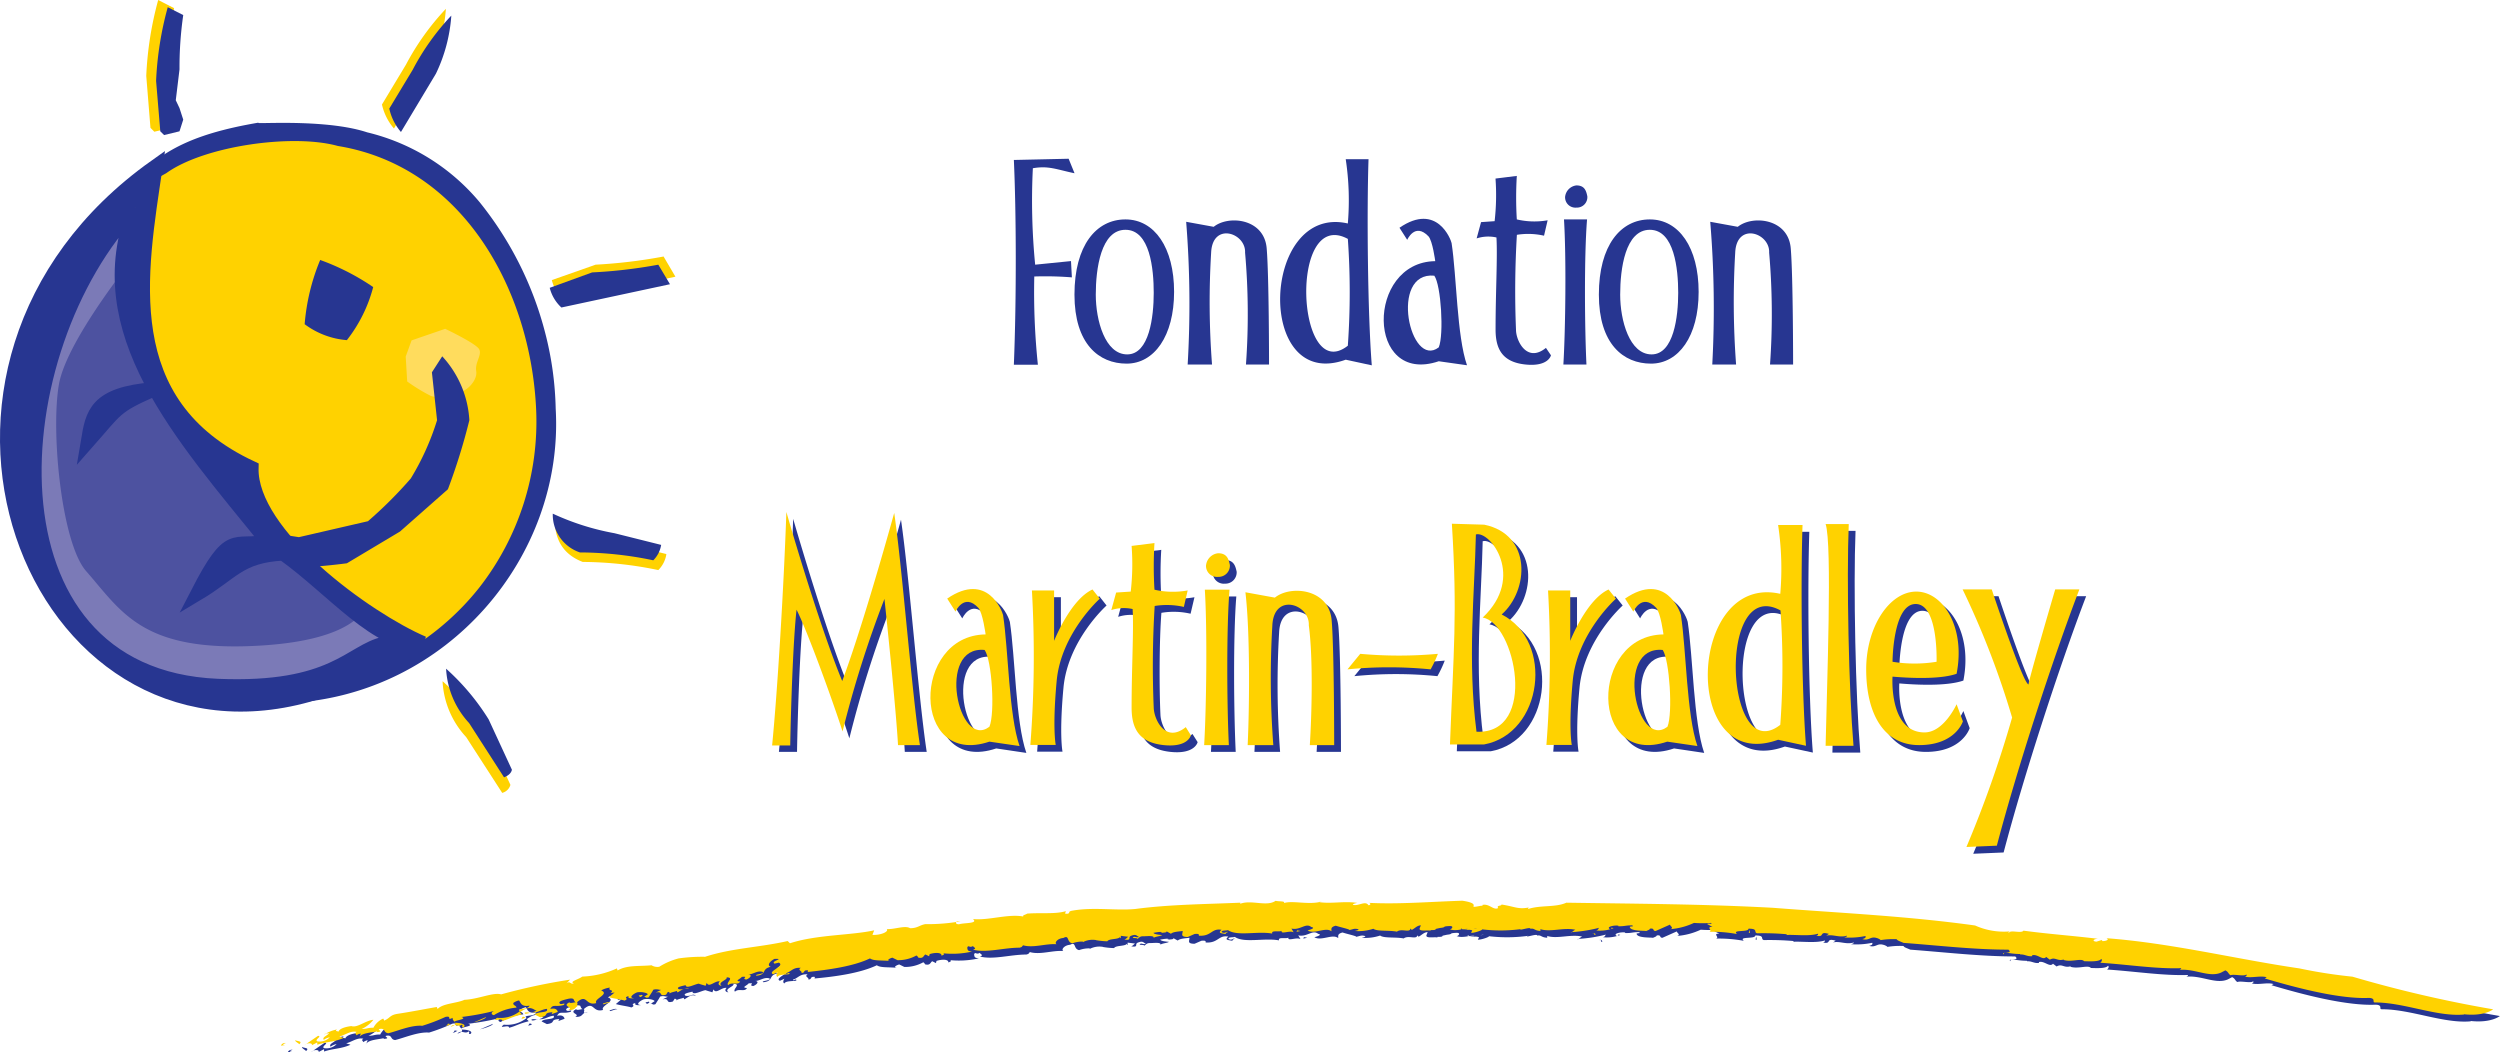
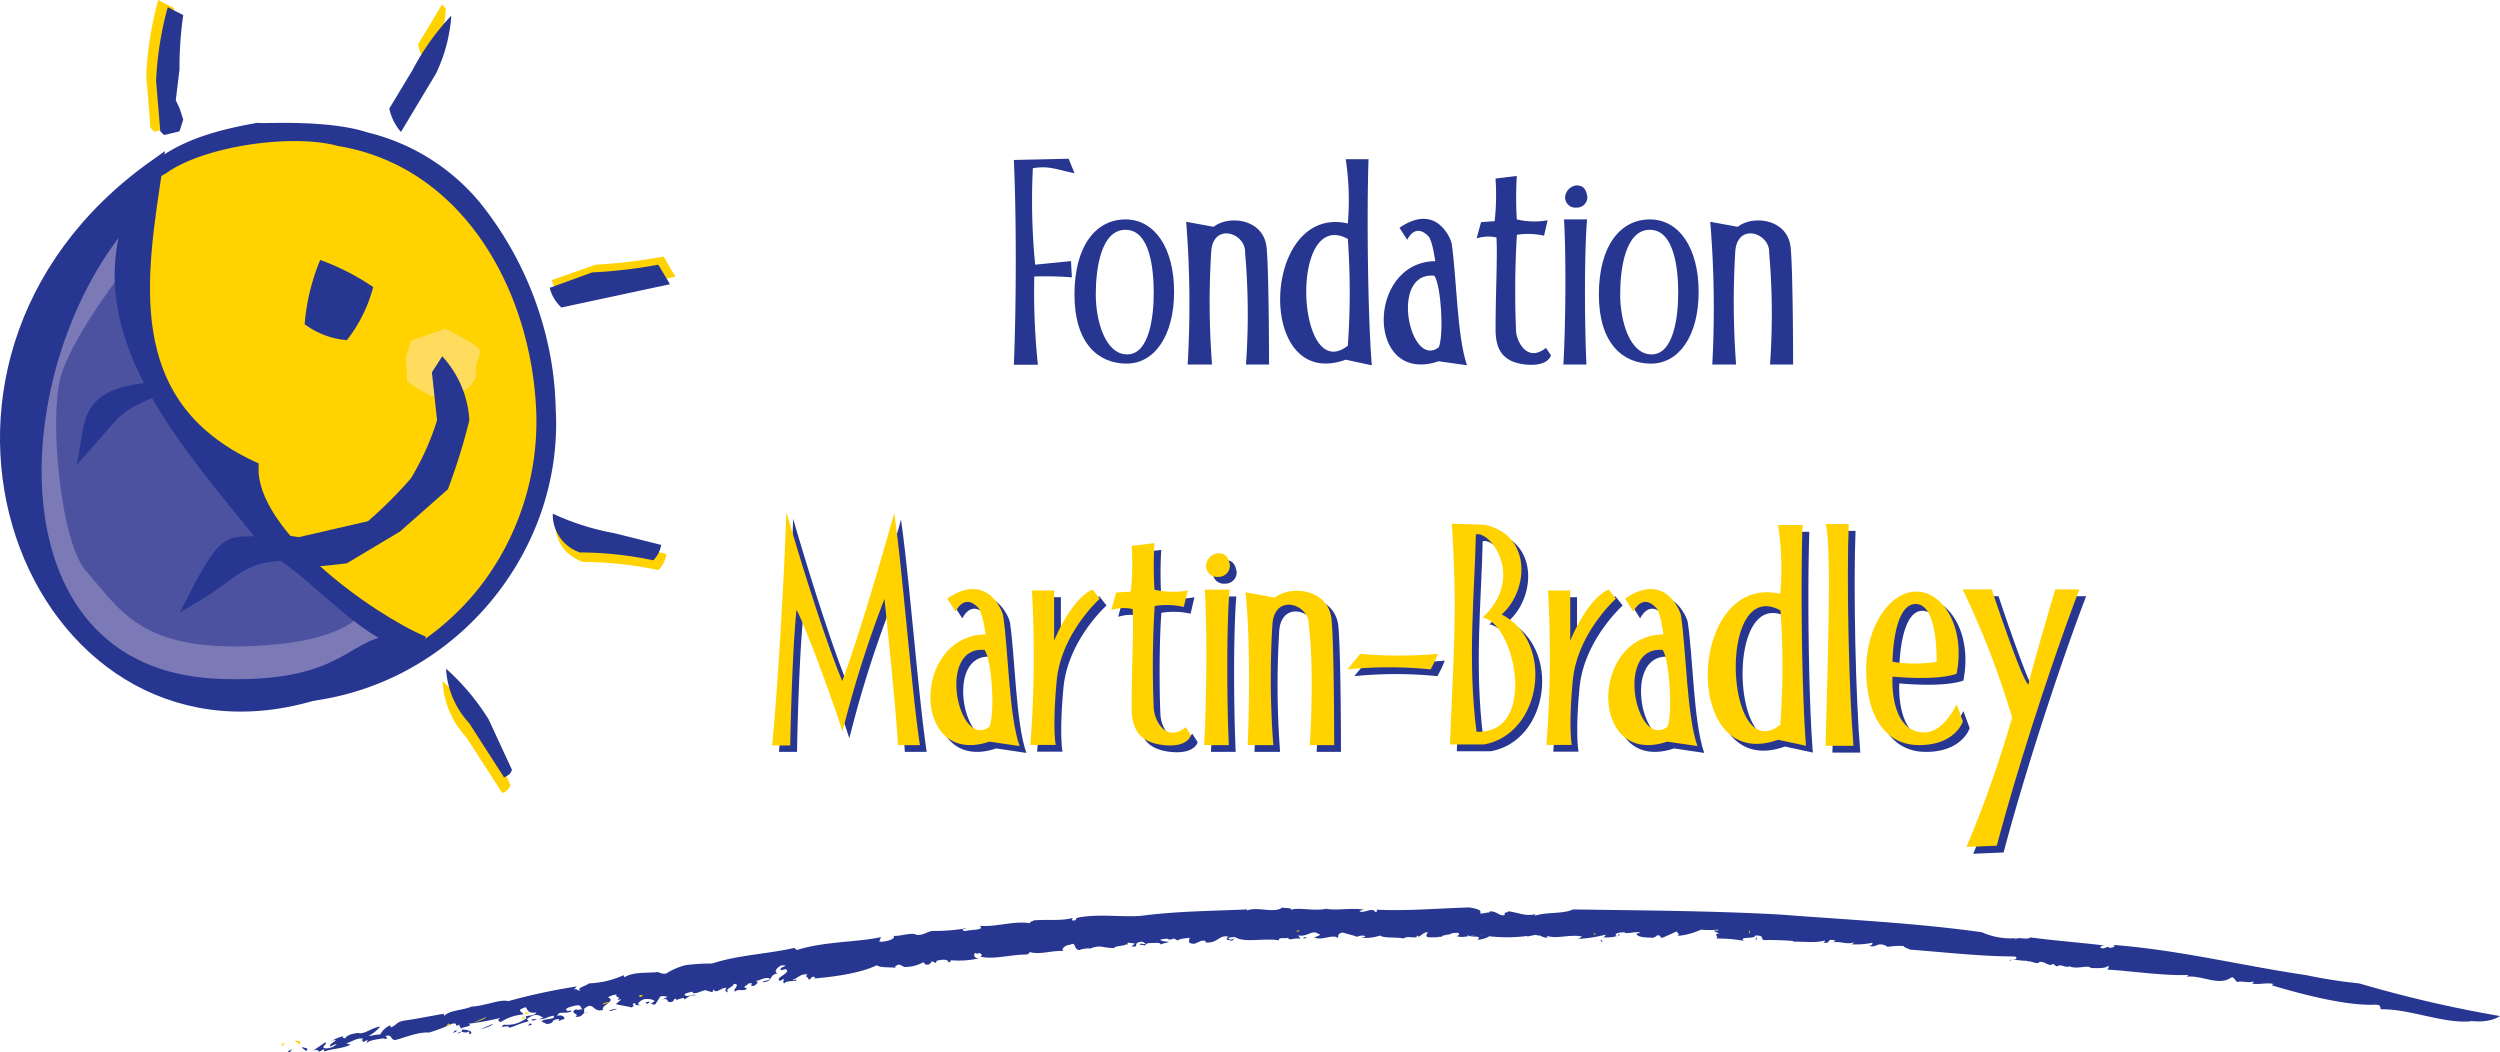
<svg xmlns="http://www.w3.org/2000/svg" viewBox="0 0 368.37 155.08" width="368.37" height="155.08">
  <defs>
    <style>.cls-1,.cls-4{fill:#ffd200;}.cls-1,.cls-7{fill-rule:evenodd;}.cls-2,.cls-7,.cls-8{fill:#273691;}.cls-3{fill:#ffdc5d;}.cls-5{fill:#7b7ab7;}.cls-6{fill:#4d52a0;}.cls-7,.cls-8{stroke:#273691;stroke-width:2.1px;}</style>
  </defs>
  <g id="Calque_2" data-name="Calque 2">
    <g id="Layer_1" data-name="Layer 1">
      <path class="cls-1" d="M18.8,26.9C35.88,13.52,62.27,16.45,74,37.67c10.27,18.64,7.83,42.38-9.25,55.75S23.16,104.06,10,87.31s-8.3-47,8.77-60.41" />
      <path class="cls-2" d="M2.7,61.61A42.84,42.84,0,0,0,5.17,78a5.08,5.08,0,0,0,.36,1.22l.55,1.14,1.09,2.07.36.75v0c.17.41.07.32-.1.1s-.33-.49-.47-.68c.09.12.31.46.47.68s.41.67.72,1c.38.6.79,1.22,1.25,1.85-.46-.74-.88-1.35-1.25-1.85a7.38,7.38,0,0,1-.63-1.17l-.15-.36a35.47,35.47,0,0,0,3,4.46l.71.85a11.31,11.31,0,0,0,2.32,2.45l.7.64-.15-.1.27.22a24.6,24.6,0,0,0,3.11,2.56,18.15,18.15,0,0,0,2.09,1.69l.85.34a10.08,10.08,0,0,0,1.21.92c-.67-.3-1.29-.56-1.86-.83-.89-.32-1.53-1.36-2.55-1.79,1,.43,1.66,1.47,2.55,1.79.57.27,1.19.53,1.86.83a20.94,20.94,0,0,0,3.88,1.74,27.42,27.42,0,0,0-3.88-1.74A10.08,10.08,0,0,1,20.23,96l-.85-.34a18.15,18.15,0,0,1-2.09-1.69,34.94,34.94,0,0,0,6.89,4A39,39,0,0,0,70.59,86.62,39.73,39.73,0,0,0,79,60.34C78.2,42.69,68.2,24.53,49.79,21.51c-6.69-1.86-19.73,0-25.28,4-7.73,4.38-4.72.92-4.36.49,4.18-3.92,8.46-6.6,20.33-8.3C32.37,18.88,46.53,17,54.1,19.5A31,31,0,0,1,70.68,29.8,50.92,50.92,0,0,1,80.32,49a48.36,48.36,0,0,1,1.56,11.21c1.27,21.81-16,42.18-39.21,43.38a37.71,37.71,0,0,1-16-2.76,41.89,41.89,0,0,1-9.47-4.79,34.32,34.32,0,0,1-8.79-9A36.76,36.76,0,0,0,17,95.83c2.61,1.91-1.65-1.58-3.07-3.13-.6-.68-2-1.35-2.47-2.1a27.91,27.91,0,0,1-3.48-4.79c-.45-.78-.66-.53-.88-.93a46.68,46.68,0,0,1-2.63-6.44,23.15,23.15,0,0,1-1.28-3.65,20.74,20.74,0,0,1-.59-2.29l-.17-1.56a1.38,1.38,0,0,0,.44.64c-.13-.73-.37-1.77-.5-2.52.13.75.37,1.79.5,2.52a1.38,1.38,0,0,1-.44-.64,49.63,49.63,0,0,1,.07-12l0,0a27.91,27.91,0,0,0,.08,7c-.14-1-.22-.9-.16.3l.21.9c-.11-2.08,0-4.13-.15-6.1,0,0,.06-.9.16-1.33,0-.65-.07-.63-.14-.78l.17-1.36c0,1,0,4,.06,4" />
      <path class="cls-1" d="M21,30.16c15.42-12.07,39.23-9.43,49.79,9.73,9.28,16.82,7.07,38.24-8.34,50.31s-37.51,9.6-49.36-5.52S5.58,42.24,21,30.16" />
      <path class="cls-3" d="M60.6,50.17l5-1.72s4.53,2.15,5,3-.65,1.94-.43,3.24-1.29,2.8-2.16,3-3.45,1.08-4.52.65A25.56,25.56,0,0,1,60,56.21l-.22-3.67.86-2.37" />
      <path class="cls-2" d="M65.16,52.5a15.16,15.16,0,0,1,4,9.42A90.81,90.81,0,0,1,66,72.09l-7.06,6.23L51.11,83a91.29,91.29,0,0,1-12.53.76A59.11,59.11,0,0,1,30,79.91a29.4,29.4,0,0,1-7.07-6.3,64.12,64.12,0,0,1-3.87-9.34l.76-4.71a12.7,12.7,0,0,1,4.71,3.11l1.52,9.42,7.82,5.47,10.17,1.59L54.22,76.8a62.38,62.38,0,0,0,6.31-6.3,38.09,38.09,0,0,0,3.87-8.58l-.76-7.06,1.52-2.36" />
      <path class="cls-2" d="M47.16,38.3a34.69,34.69,0,0,1,7.83,4,21.48,21.48,0,0,1-3.88,7.82,12,12,0,0,1-6.22-2.35,31.16,31.16,0,0,1,2.27-9.42" />
      <path class="cls-4" d="M23.31,0l2.34,1.2a54.3,54.3,0,0,0-.57,8.22l-.57,4.68.57,1.2.57,1.77-.57,1.77-2.34.57-.57-.57-.62-7.65A50.64,50.64,0,0,1,23.31,0" />
-       <path class="cls-4" d="M65.7,1.3a23.93,23.93,0,0,1-2.34,8.79l-5.31,8.85a8.23,8.23,0,0,1-1.77-3.54l3.54-5.88A37.34,37.34,0,0,1,65.7,1.3" />
+       <path class="cls-4" d="M65.7,1.3a23.93,23.93,0,0,1-2.34,8.79a8.23,8.23,0,0,1-1.77-3.54l3.54-5.88A37.34,37.34,0,0,1,65.7,1.3" />
      <path class="cls-4" d="M65.23,100.39A35.25,35.25,0,0,1,71.68,108l3.53,7.65A1.7,1.7,0,0,1,74,116.83l-5.31-8.22a13.07,13.07,0,0,1-3.48-8.22" />
      <path class="cls-4" d="M97.76,37.77l1.76,3L83.09,44.27a6.13,6.13,0,0,1-1.78-3L87.76,39a76,76,0,0,0,10-1.2" />
      <path class="cls-4" d="M81.75,76.87a38.48,38.48,0,0,0,9.36,3l7.08,1.77A4.18,4.18,0,0,1,97,84a55.29,55.29,0,0,0-11.14-1.2c-2.59-1-4-2.91-4.11-5.88" />
      <path class="cls-2" d="M24.72,1.06,27,2.22a54,54,0,0,0-.55,8l-.55,4.55.55,1.16L27,17.63l-.55,1.72-2.27.55-.56-.55L23,11.92A48.67,48.67,0,0,1,24.72,1.06" />
      <path class="cls-2" d="M66.5,2.32a23.4,23.4,0,0,1-2.27,8.54l-5.15,8.59A7.83,7.83,0,0,1,57.36,16L60.8,10.3a35.87,35.87,0,0,1,5.7-8" />
      <path class="cls-2" d="M65.72,98.52A34.24,34.24,0,0,1,72,106l3.43,7.42c-.1.49-.5.85-1.16,1.12l-5.15-8a12.76,12.76,0,0,1-3.39-8" />
      <path class="cls-2" d="M97,39l1.72,2.88-16,3.43A5.89,5.89,0,0,1,81,42.41l6.25-2.27A72.3,72.3,0,0,0,97,39" />
      <path class="cls-2" d="M81.46,75.69a37.42,37.42,0,0,0,9.09,2.88l6.87,1.72a4.11,4.11,0,0,1-1.16,2.27A53.09,53.09,0,0,0,85.45,81.4a5.87,5.87,0,0,1-4-5.71" />
      <path class="cls-5" d="M18.61,29.27S4.82,45.86,3.31,54.48s.47,28.88,5,34.05c6.56,7.49,10.21,15,32.06,13.57,17-1.07,18.54-6.68,19.18-7.11S45.33,85.08,41.88,81,24,60.3,23.13,57.93,18.82,43.06,19,38.11a46.85,46.85,0,0,0-.43-8.84" />
      <path class="cls-6" d="M21,36.3S9.89,49.69,8.68,56.65s.38,23.32,4,27.49C18,90.2,21,96.23,38.61,95.11c13.74-.87,15-5.39,15.48-5.74s-11.48-8-14.27-11.31S25.38,61.35,24.69,59.44s-3.49-12-3.31-16A38.38,38.38,0,0,0,21,36.3" />
      <path class="cls-7" d="M22.69,57.36c-5.86,2.56-5.47,2.87-9.73,7.69.68-4.06,1.09-7,9.73-7.69" />
      <path class="cls-8" d="M19.92,30.55C0,51.31-3.43,99.56,32.06,101.07c17.17.72,19.57-5.12,24.57-6.22,11.73-2.57-4.34,5.62-11.21,7.54C4.8,113.73-18.67,54.05,22.92,24.53c-2.3,15.67-6.08,35,14.13,44.42-.25,9.86,17,22.29,25.28,25.83-6.73.31-13.15-7.89-20.61-13.23-6.51.37-7.35,2.78-12.63,5.93,4.91-9.54,5.19-6.67,10.37-7.67C26.81,64.18,12.67,48.74,19.92,30.55" />
      <path class="cls-2" d="M149.39,23.57l8.07-.18.87,2.14c-2.7-.57-3.83-1.14-6.14-.74A96.67,96.67,0,0,0,152.53,39l5.28-.53.13,2.4a49,49,0,0,0-5.54-.13,103.22,103.22,0,0,0,.53,13h-3.54C149.79,43.85,149.74,31.16,149.39,23.57Z" />
      <path class="cls-2" d="M166,53.58c-4.06,0-7.68-2.88-7.68-10.17s3.23-11.08,7.51-11.08S173,36.48,173,43,170.07,53.58,166,53.58Zm-.17-19.72c-3.62,0-4.37,5.76-4.37,9.55s1.36,8.81,4.63,8.81S170,46.64,170,43.15,169.46,33.86,165.84,33.86Z" />
      <path class="cls-2" d="M174.78,32.68l4.06.74c2.14-1.74,7.41-1.26,7.8,3.14.35,4.06.35,17.15.35,17.15h-3.4a103.6,103.6,0,0,0-.13-16.49c.13-2.92-4.8-4.54-5,0a120.9,120.9,0,0,0,.13,16.49H175A152.69,152.69,0,0,0,174.78,32.68Z" />
      <path class="cls-2" d="M198.29,53c-13.39,4.84-12.47-23,.31-20.07a40.37,40.37,0,0,0-.31-9.47h3.36c-.26,7.59-.13,22.69.48,30.37Zm.31-17.8c-8.73-4.71-7.59,21.68,0,15.74A111.73,111.73,0,0,0,198.6,35.17Z" />
      <path class="cls-2" d="M212,53.23c-10.73,3.62-10.73-14.62-.52-14.75,0,0-.39-3-1-3.66-2-2.09-3.13.52-3.13.52l-1.14-1.78c5.54-3.8,7.59,1.78,7.68,2.26.74,4.8.78,13.74,2.27,18Zm-.65-12.61c-6.68-.65-3.62,13.83.65,10.56C212.78,49.3,212.34,42,211.34,40.62Z" />
      <path class="cls-2" d="M228.53,52.35s-.35,1.71-3.75,1.36-4.41-2.27-4.41-5.15c0-5.58.3-10.56.13-13.57a5.53,5.53,0,0,0-2.92.14l.65-2.4,2-.14a34.16,34.16,0,0,0,.13-6.28l3.14-.39a52.68,52.68,0,0,0,0,6.41,11.29,11.29,0,0,0,4.54.13l-.53,2.27a10.52,10.52,0,0,0-4-.13,139.33,139.33,0,0,0-.13,14c0,1.61,1.61,4.93,4.41,2.66Z" />
      <path class="cls-2" d="M230.45,32.33h3.4c-.44,5.37-.35,16.06-.09,21.38h-3.4C230.67,48.6,230.8,37.92,230.45,32.33Zm.17-3.36a1.89,1.89,0,0,1,1.66-1.65c1.17,0,1.44.74,1.61,1.61a1.54,1.54,0,0,1-1.61,1.66,1.52,1.52,0,0,1-1.66-1.66Z" />
      <path class="cls-2" d="M243.27,53.58c-4.06,0-7.68-2.88-7.68-10.17s3.23-11.08,7.51-11.08,7.19,4.15,7.19,10.69S247.33,53.58,243.27,53.58Zm-.17-19.72c-3.63,0-4.37,5.76-4.37,9.55s1.36,8.81,4.63,8.81,3.92-5.58,3.92-9.07S246.72,33.86,243.1,33.86Z" />
      <path class="cls-2" d="M252,32.68l4.06.74c2.13-1.74,7.41-1.26,7.8,3.14.35,4.06.35,17.15.35,17.15h-3.4a104.79,104.79,0,0,0-.13-16.49c.13-2.92-4.8-4.54-5,0a124.2,124.2,0,0,0,.13,16.49H252.3A154.28,154.28,0,0,0,252,32.68Z" />
      <path class="cls-2" d="M116.87,76.45c1.83,6.3,5.56,18.5,8.23,24.91,2.57-6.88,6-18.79,7.66-24.78,1.22,8.37,2.58,26.27,3.79,34.21h-3.23c-.23-4.29-1.4-16-2-21.54a163.52,163.52,0,0,0-6.17,19.54c-1.45-4.54-5.19-14.82-6.78-18-.51,4.53-.84,14.72-.93,20h-2.67C115.57,102.85,116.5,87.33,116.87,76.45Z" />
      <path class="cls-2" d="M146.79,110.28c-11.5,3.88-11.5-15.65-.56-15.8,0,0-.42-3.22-1.08-3.92-2.1-2.24-3.36.56-3.36.56l-1.22-1.92c5.94-4.06,8.13,1.92,8.23,2.43.79,5.15.84,14.72,2.43,19.31Zm-.7-13.5c-7.15-.71-3.88,14.81.7,11.3C147.63,106.07,147.16,98.27,146.09,96.78Z" />
      <path class="cls-2" d="M153.05,88h3.27v7.44s2.39-6.08,5.66-7.58l1.07,1.36s-5.7,5.09-6.35,12.11-.14,9.43-.14,9.43h-3.74A169.18,169.18,0,0,0,153.05,88Z" />
      <path class="cls-2" d="M176.47,109.35s-.38,1.82-4,1.44-4.72-2.42-4.72-5.51c0-6,.32-11.31.14-14.54a6,6,0,0,0-3.13.15l.7-2.57,2.15-.15a36.35,36.35,0,0,0,.14-6.72l3.36-.43a56.19,56.19,0,0,0,0,6.87A12,12,0,0,0,176,88l-.57,2.43a11,11,0,0,0-4.3-.13c-.32,4.11-.32,11.26-.14,15,.05,1.73,1.73,5.28,4.72,2.85Z" />
      <path class="cls-2" d="M178.53,87.89h3.64c-.47,5.75-.37,17.2-.09,22.9h-3.65C178.76,105.33,178.9,93.88,178.53,87.89Zm.18-3.59a2,2,0,0,1,1.78-1.78c1.26,0,1.54.79,1.73,1.73A1.66,1.66,0,0,1,180.49,86a1.62,1.62,0,0,1-1.78-1.77Z" />
      <path class="cls-2" d="M184.51,88.27l4.34.79c2.29-1.87,8-1.35,8.37,3.37.37,4.35.37,18.36.37,18.36H194c.28-4.44.51-12.66-.14-17.66.14-3.13-5.14-4.86-5.38,0a131.63,131.63,0,0,0,.14,17.66h-3.78C185.12,105.14,185.21,94.2,184.51,88.27Z" />
      <path class="cls-2" d="M201.43,97.34a63.44,63.44,0,0,0,11.45,0,16.89,16.89,0,0,1-1.08,2.29,61.76,61.76,0,0,0-12.24,0Z" />
      <path class="cls-2" d="M219.7,78.31c7.06,1.45,6.59,9.68,2.57,13.23,7.76,3.93,6.08,17.57-2.61,19.16h-5c.52-13.74,1.12-19.11.28-32.53ZM219.47,92c6.35-6,1.07-12.86-1-12.25-.18,8.56-1.26,18.6.1,29.07C227.69,109.21,224.24,92.75,219.47,92Z" />
      <path class="cls-2" d="M229.1,88h3.27v7.44s2.38-6.08,5.65-7.58l1.08,1.36s-5.7,5.09-6.36,12.11-.14,9.43-.14,9.43h-3.73A170.84,170.84,0,0,0,229.1,88Z" />
      <path class="cls-2" d="M246.67,110.28c-11.5,3.88-11.5-15.65-.56-15.8,0,0-.42-3.22-1.07-3.92-2.11-2.24-3.37.56-3.37.56l-1.21-1.92c5.93-4.06,8.13,1.92,8.22,2.43.79,5.15.84,14.72,2.43,19.31Zm-.7-13.5c-7.15-.71-3.88,14.81.7,11.3C247.51,106.07,247.05,98.27,246,96.78Z" />
      <path class="cls-2" d="M263,110c-14.35,5.19-13.37-24.63.33-21.5A43.93,43.93,0,0,0,263,78.36h3.6c-.28,8.13-.14,24.3.52,32.53Zm.33-19.07c-9.35-5.05-8.13,23.23,0,16.87A120.23,120.23,0,0,0,263.36,90.93Z" />
      <path class="cls-2" d="M270,78.22h3.41c-.33,8.18,0,24.49.7,32.67H270C270.18,102.29,271,81.12,270,78.22Z" />
      <path class="cls-2" d="M283.78,110.79c-5.37,0-7.8-4.86-7.8-11.16s3.45-11.46,7.38-11.46,7.29,5.24,5.94,12.11c-2,.7-5.61.75-9.44.42,0,0-.56,8.22,4.72,8.22,2.85,0,4.72-4.15,4.72-4.15l.93,2.52S289.16,110.79,283.78,110.79ZM283.27,90c-3.37,0-3.41,8.51-3.41,8.51a20.17,20.17,0,0,0,6.49,0S286.63,90,283.27,90Z" />
      <path class="cls-2" d="M297.48,106.73a125.62,125.62,0,0,0-7.29-18.88h4.29s4.63,14,5.43,14c-.19,0,3.92-14,3.92-14h3.56c-3.93,10.28-9.16,26.36-12.16,37.76l-4.48.19A167.88,167.88,0,0,0,297.48,106.73Z" />
      <path class="cls-4" d="M115.87,75.44c1.82,6.31,5.56,18.51,8.23,24.91,2.57-6.87,6-18.79,7.66-24.77,1.22,8.37,2.57,26.27,3.79,34.21h-3.23c-.23-4.3-1.4-16-2-21.54a163.36,163.36,0,0,0-6.17,19.53c-1.45-4.53-5.19-14.81-6.78-17.94-.51,4.53-.84,14.72-.93,20h-2.67C114.56,101.85,115.5,86.33,115.87,75.44Z" />
      <path class="cls-4" d="M145.79,109.28c-11.5,3.88-11.5-15.66-.56-15.8,0,0-.43-3.22-1.08-3.92-2.1-2.25-3.36.56-3.36.56l-1.22-1.92c5.94-4.06,8.13,1.92,8.23,2.43.79,5.14.84,14.72,2.43,19.3Zm-.71-13.51c-7.15-.7-3.87,14.82.71,11.31C146.63,105.07,146.16,97.27,145.08,95.77Z" />
      <path class="cls-4" d="M152.05,87h3.27v7.43s2.39-6.07,5.66-7.57l1.07,1.36s-5.7,5.09-6.35,12.1-.14,9.44-.14,9.44h-3.74A169.18,169.18,0,0,0,152.05,87Z" />
      <path class="cls-4" d="M175.47,108.34s-.38,1.83-4,1.45-4.73-2.42-4.73-5.51c0-6,.33-11.31.15-14.54a6,6,0,0,0-3.14.15l.71-2.58,2.15-.14a35.55,35.55,0,0,0,.13-6.73l3.37-.42a56.19,56.19,0,0,0,0,6.87A12.16,12.16,0,0,0,175,87l-.56,2.43a11.23,11.23,0,0,0-4.3-.14,144.63,144.63,0,0,0-.14,15c.05,1.73,1.73,5.28,4.72,2.85Z" />
      <path class="cls-4" d="M177.53,86.89h3.64c-.47,5.75-.38,17.2-.1,22.9h-3.64C177.76,104.33,177.9,92.88,177.53,86.89Zm.18-3.59a2,2,0,0,1,1.78-1.78c1.26,0,1.54.79,1.73,1.73A1.66,1.66,0,0,1,179.49,85a1.62,1.62,0,0,1-1.78-1.77Z" />
      <path class="cls-4" d="M183.51,87.27l4.34.79c2.29-1.87,8-1.35,8.37,3.37.37,4.34.37,18.36.37,18.36H193c.28-4.44.51-12.66-.15-17.66.15-3.13-5.13-4.86-5.37,0a131.63,131.63,0,0,0,.14,17.66h-3.78C184.11,104.14,184.21,93.2,183.51,87.27Z" />
      <path class="cls-4" d="M200.43,96.34a63.33,63.33,0,0,0,11.44,0,16.81,16.81,0,0,1-1.07,2.29,61.85,61.85,0,0,0-12.25,0Z" />
      <path class="cls-4" d="M218.7,77.31c7.06,1.45,6.59,9.68,2.57,13.23,7.76,3.92,6.08,17.57-2.62,19.16h-5c.52-13.74,1.12-19.12.28-32.53ZM218.47,91c6.35-6,1.07-12.86-1-12.25-.19,8.55-1.26,18.6.09,29.07C226.69,108.21,223.24,91.75,218.47,91Z" />
      <path class="cls-4" d="M228.1,87h3.27v7.43s2.38-6.07,5.65-7.57l1.08,1.36s-5.71,5.09-6.36,12.1-.14,9.44-.14,9.44h-3.74A169.24,169.24,0,0,0,228.1,87Z" />
      <path class="cls-4" d="M245.67,109.28c-11.5,3.88-11.5-15.66-.56-15.8,0,0-.42-3.22-1.08-3.92-2.1-2.25-3.36.56-3.36.56l-1.22-1.92c5.94-4.06,8.13,1.92,8.23,2.43.79,5.14.84,14.72,2.43,19.3ZM245,95.77c-7.15-.7-3.88,14.82.7,11.31C246.51,105.07,246,97.27,245,95.77Z" />
      <path class="cls-4" d="M262,109c-14.35,5.19-13.37-24.63.32-21.5A43.35,43.35,0,0,0,262,77.36h3.6c-.28,8.13-.14,24.3.51,32.53Zm.32-19.07c-9.34-5.05-8.13,23.23,0,16.87A117.27,117.27,0,0,0,262.35,89.93Z" />
      <path class="cls-4" d="M269,77.22h3.41c-.33,8.18,0,24.49.7,32.67H269C269.18,101.29,270,80.12,269,77.22Z" />
      <path class="cls-4" d="M282.78,109.79c-5.37,0-7.8-4.86-7.8-11.16s3.45-11.46,7.38-11.46,7.29,5.24,5.94,12.11c-2,.7-5.61.75-9.44.42,0,0-.56,8.22,4.72,8.22,2.85,0,4.72-4.15,4.72-4.15l.93,2.52S288.16,109.79,282.78,109.79ZM282.27,89c-3.37,0-3.41,8.51-3.41,8.51a20.17,20.17,0,0,0,6.49,0S285.63,89,282.27,89Z" />
      <path class="cls-4" d="M296.48,105.73a125.21,125.21,0,0,0-7.29-18.88h4.29s4.63,14,5.43,14c-.19,0,3.92-14,3.92-14h3.56c-3.93,10.28-9.16,26.36-12.16,37.76l-4.48.19A167.88,167.88,0,0,0,296.48,105.73Z" />
      <path class="cls-2" d="M43.11,154.69c-1.14.42.73.21-.72.38a.65.65,0,0,1,.72-.38" />
      <path class="cls-2" d="M364.07,150.49c-4,.36-8.81-1.78-13.12-1.78-.5,0,.23-.62-.89-.67-4.22.19-10.5-1.42-15.36-2.87L335,145c-.92-.28-2.17.14-3.15-.08,0-.12.34-.13.13-.33-.3.33-1.83-.1-2.3.11-.37-.2-.29-.48-.78-.72l-.63.33c-1.74.77-3.86-.61-6.11-.4.12-.08.34-.13.18-.25-3.57.13-7.93-.55-11.87-.8.17-.13.35-.38.14-.57-.24.41-1.46.38-2.52.34-.43-.5-1.85.2-3.05-.19l.12-.09c-1,.37-1.32-.42-2.12.06l-.54-.41c-.47.59-1.28-.48-2.07-.24v.13c-.72.08-1.06-.29-1.73-.25l-.05-.07c-1.56,0-2.42-.44-2.43.06-.5-.46,1.51,0,.72-.7-5.12,0-10.34-.62-15.46-1-.56-.25-.92-.34-1-.54a11.42,11.42,0,0,0-2.42.14c.17,0-.31-.28-.58-.32-.92-.26-1.06.46-2.06.16.41-.1.56-.25.44-.45a11.19,11.19,0,0,1-3.1.21c.16-.07.42-.1.39-.26-1.16.35-2.05-.25-3.06,0l.39-.26c-1.56-.46-.51.57-1.87.26.34-.06.23-.18.3-.3-1.33.43-3.39.12-4.68.2l.06-.11a41.57,41.57,0,0,0-4.39-.14c-.55-.16.22-.69-1.26-.68,0,.58-2.52.09-1.69.79a20.2,20.2,0,0,0-4.09-.33c.58-.19-.58-.74.47-.73l-.77-.39c.13-.23.81.12.57-.19a17.87,17.87,0,0,1-2.53,0,10,10,0,0,1-3.5.92c.75-.19-.39-.65.11-.73l-2.25,1c-.52,0-.09-.46-.85-.34,0,.15-.31.23-.55.35-.19-.08-2.18.05-2.39-.53-.22-.23.87-.08.29-.31-1,0-1,.16-2,.13l0-.08c-.63-.1-1.89.18-1.21.52.45,0-.15-.35.5-.16a5.48,5.48,0,0,1-2.56.34c.33-.08.3-.23.43-.39a21,21,0,0,1-4.16.64c0,.27.56-.48.77-.33-1.85-.44-3.86.43-5.4-.16.26,0,.13.39.11.31-.89-.05-.84-.44-1.43-.31,0-.24-.74,0-1.34.11-.32.16-.15-.12.37-.13a23,23,0,0,1-6.14.11c0,.15-1.2.54-1.64.51l.17-.35c-.4-.22-1.49,0-1.56-.3-1,.42,3.67-.31,2.38,0-.33-.3-1.8.54-1.52.06-.89,0-1.77.38-2.62.05.25.06.73-.49,0-.47-1.27.06-.36.17-1.4.28l-.64.14c-.05.35-1.15,0-.67.34-.16-.28-1.85.17-1.72-.4l.18-.46c-.55,0-.91.48-1.34.67l-.19-.2c-.09.69-1.31-.07-2,.46-1.15-.24-2.92,0-3.47-.43a6.86,6.86,0,0,1-2.7.33c.2-.07.47-.09.53-.24-.64-.2-.79,0-1.37.1.13-.11-1.28-.4-2-.64-.87.22-.57.59-.65.82-.82-.67-2.48.49-3.5-.12.3-.09,1.28-.36.54-.51-.82-.67-1.61.53-2.92.23l.34.56c-.59-.34-1.91.36-1.79-.22-.43.21-1.54-.15-1.38.4-2.14-.4-5.17.44-6.51-.51-.31.1-1.08,0-.91.31.52.29.7-.24.9,0-.28,0-.33.18-.35.26-.67-.11-1.19-.13-.59-.61-1.48-.29-1.48,1-3.36.86.07-.23-.08-.31-.62-.25l-1,.44c-1.21,0-.71-.5-.76-.88-.64.09-1.43.11-1.72.41l-.81-.45c.6.33-.52.25-.82.36l.3-.11c-.13-.16-.87,0-1.25.06.1.23.87.29,1.29.33-.32.19-.84.18-1.27.4.13-.38-1.06-.21-1.58-.22s-.65.38-.82.37c0-.19-1,0-.52-.28.19-.08.47.17.79,0-.4-.12-.37-.47-1.17-.17-.59.22.2.74-1,.56.29-.11.34-.26.57-.41l-1.1-.14,0,.35c-.16-.08-.05-.12-.12-.16-.31.38-1.65.2-1.87.62a11.66,11.66,0,0,1-1.68-.17l.09,0a3.09,3.09,0,0,0-2,.29l0-.08A4.22,4.22,0,0,0,159,140c-.89-.21-.38-1.29-1.32-.79-.89.07-1.35.73-1,.92-1.62-.12-3.39.59-4.92.16-.21.16-.06.24-.53.36-2.36,0-4.92.8-6.84.29.66-.21,0-.35,0-.55-.54.36-.71-.26-.86.28.08.31,0,.47.71.54a13.34,13.34,0,0,1-4.31.26c.4.1.11.23-.19.35.05-.51-1-.48-1.75-.23l-.08.32-.54-.27c-.29.13-.26.67-1.07.45a.57.57,0,0,0-.26-.3,5.52,5.52,0,0,1-2.78.69l-.76-.37c-.36.09-1,.43-.3.49-1.52-.11-2.48,0-3-.37-2.47,1.18-6.19,1.68-9.18,1.95l.06-.23c-.83-.12-.37.44-1,.36.23-.25-.66-.4-.07-.74-1.17-.09-1.43.58-2.16.77-.08.32.58-.26.48.14-.12.12-1.62,0-1.74.43-.31-.13-.13-.5,0-.7l-.67.31c-.93-.42,1.83-1.19.85-1.72l-.64.15c-.68-.39,1.64-.75,0-.7-.67.31-1.19,1-.53,1.16-1.46.31-.55,1.15-2.12,1.32-.47-.21,1.25-.23.9-.56-.79-.26-1.46.41-2.14.37.76.06.2.6-.26.75-.83-.1.46-.5-.68-.39-.15.29-1.17.62-.24.68-.33.65-1.2,0-1.76.54-.42-.37,1-1.12-.24-1.15.26.36-1.46.74-.72,1.25-.5-.05-.59-.36-.27-.65-.73-.15-1.59,1-1.93.21l-.18.44c-.24-.1-.56-.15-1-.32-.61.08-1.89.83-1.93.21-.18.09-1.59.27-1,.62.91.13,1-.46,1.53.05-.68-.39-1.25.24-1.72.47l-.12-.23c-.29.14-1,.19-1.13.48.21-.17.06-.32-.18-.34l-.26.41c-1.19.37-.38-.59-1.55-.3l.85-.42c-.18.09-.64-.19-1.19,0-.17.36-.52.82-.67,1.11-.64.24-.35-.33-.95.11l.79-.53c.11-.13-.66-.45-1.55-.3-.55.2-1.35.82-.43.85-.45.08-1.1,0-.79-.31-1,.27.19.33-.64.67-.4-.16-1.56-.29-2.28-.5l.82-.7-.6.09c.7-.57-.46-.27-.09-.81a3.38,3.38,0,0,0-1.29.42c1.34.55-1.18,1.24-.71,1.86-1.62.47-1.32-1.47-2.86-.11.31.13-.41.78.6.41-1,.1-.58.8-1.85.72.85-.43-1.08-.52.15-1.14,0,.24.75,0,.94,0-.47-.19,0-.7-1.08-.52-.64.17-1.51.34-1.32.67s1-.21.63.25c-1.26.36-1.58-.19-2,.59.8-.2,1.07.17,1.1.44l-.91.33.14-.29c-1.54.08-.36.54-1.83.74l-.77-.39c.27-.5,2.15-.19,1.76-.85-.95.14-1.2.56-2.13.53l.65-.26c-.35,0-.86-.85-2.11,0-.66.35-.14.29-.1.56-1.51.37-1.91.72-2.88.95.1-.56-1.74.27-.76-.46A4.6,4.6,0,0,0,77.6,150c-.67-.51,1.21-.14,1.42-.82-1.22.21-1.27-.41-1.54-.77a2.53,2.53,0,0,0-.84.37c-.07.4.37.31.47.69a7.3,7.3,0,0,0-3.33,1.12c-.49-.1-.42-.5.11-.64a39.1,39.1,0,0,1-4.89.9c1.11.41-1.68.49-.9.86.85,0,1.64.26,1.24.63-.52.06,0-.27-.28-.36-.58.46-1.12-.33-1.66.33,1.44-.5.14-.8.31-1.34-1,.49,0-.35-1.07-.13a27,27,0,0,1-3.42,1.31c-1.57-.14-3.74.8-5,1.1-.74-.09-.39-.73-1.17-.65s.79.43-.57.48l.1-.14c-.36.21-2.46.18-2.67,1l.27-.67a1.34,1.34,0,0,0-.64.29c-.05-.18-.37-.29,0-.5-.89-.22-1.66.45-2.53.67l.64.21c-1.42.63-2.5.53-3.9,1l0-.35-.8.42c.13-.38-.71-.39-1.09,0l2-1.38c.66.05-.57.57-.11.81a2.1,2.1,0,0,0,1.85-.59,1.82,1.82,0,0,0-.89.38c-.29-.42.49-.59.8-1-.26.08-.68,0-.7.2a4.78,4.78,0,0,1,1.87-.74c-.55.33.39.21.2.4,0-.43.77-.76,1.89-.89.88.29,2-.79,3.25-.94a4.67,4.67,0,0,1-1.72,1.36c.84,0,.88-.21,1.72-.18a3.07,3.07,0,0,1,1.46-1.36l.13.3c.9-.37.8-.82,2-1,2.07-.3,4.18-.74,5.75-1l.12.3c.73-.84,2.84-.83,4-1.36,2-.09,4.27-1.15,5.4-.8A87.38,87.38,0,0,1,85,145.35l-.54.55c.6-.44.47.2,1.1,0-.8-.24.81-.63,1.22-1a13.6,13.6,0,0,0,5.11-1.21L92,144c1.36-.83,3.19-.59,5-.77a1.66,1.66,0,0,0,1.15.22,10,10,0,0,1,2.84-1.23,26.58,26.58,0,0,1,3.91-.24c3.9-1.28,8-1.37,12.16-2.31l.34.32c3.95-1.28,9-1.15,12.41-1.91l-.26.67c1.1.08,2.45-.43,2.13-.85,1.1.07,2.68-.59,3.42-.13,1.12,0,1.33-.42,2.24-.6a27.81,27.81,0,0,0,5.16-.41H142c-.22.15-.22.42.31.42.77-.24,2.89-.08,2.05-.77,2.28.24,5.2-.8,7.43-.36-.2-.2.35-.28.57-.44,2-.16,4.07.11,5.61-.34.32.08-.47.39.33.36.47-.12,0-.28.57-.43,3.17-.6,6.49,0,9.39-.27,5.14-.68,10.54-.7,15.49-.93l0,.16c1.64-.63,3.91.48,5.21-.44.4.14,1.5,0,1.22.34,1.31-.43,3.7.32,5.6-.24l-.48.09c1.93.29,3.63-.18,5.67.12-.2.07-.58.11-.64.27.79.28,1.86-.66,2.3.07.44,0,.31-.37,0-.34,4.46.24,9.2-.18,13.85-.32,3.31.49.18,1.24,2.81.73.21.15.16-.27.19-.12,1-.19,1.57.84,2.27.47-.28-.46.48-.25.5-.52,2,.32,2.43.74,4,.44l-.13.23c1.89-.62,4.06-.21,5.67-.94,10.36.16,20.31.2,30.41.75,10,.78,19.76,1.21,29.82,2.61a10.32,10.32,0,0,0,5.11.87c-.12.09-.29.1-.12.21.18-.49,1.83.14,2.13-.32,3.72.5,7.17.74,11,1.2-.61,0-1,.36-.24.42l.79-.24.1.16c.51,0,1.07-.21.59-.43,9.69.74,19,3.07,28.41,4.45a73.34,73.34,0,0,0,7.83,1.22,183.71,183.71,0,0,0,20.73,4.81s-1.26,1.06-4.3.73" />
      <path class="cls-2" d="M44.5,154.27c.32.18,1.17.1.6.6-.14-.21-.63-.36-.6-.6" />
      <path class="cls-2" d="M67,151.83l.42.07c-.27.07-.48.33-.72.25.27-.08.2-.19.3-.32" />
      <path class="cls-2" d="M72.63,150.86c0,.24-1.21.65-1.91.82l1.91-.82" />
      <path class="cls-2" d="M78.05,150.79c.49.1.38.23-.23.34l.23-.34" />
      <path class="cls-2" d="M78.33,150.21a1.35,1.35,0,0,1,.91.1c-.06-.2-1,.3-.91-.1" />
      <path class="cls-2" d="M89.85,148.87c.27-.07.83-.35,1.13-.14-.32-.13-1.29.5-1.13.14" />
      <path class="cls-2" d="M95.1,147.67a.78.78,0,0,0,.44-.08c.33.06,0,.27-.23.33l-.21-.25" />
      <polyline class="cls-2" points="192.62 138.18 192.04 138.3 192.13 138.08 192.62 138.18" />
      <path class="cls-2" d="M235.62,138.51c.59-.12.4.23.49.27-.52,0,.21-.28-.49-.27" />
      <polyline class="cls-2" points="258.86 138.46 258.68 138.45 258.77 137.99 258.86 138.46" />
      <path class="cls-4" d="M42.11,153.69c-1.15.42.73.21-.72.38a.65.65,0,0,1,.72-.38" />
-       <path class="cls-4" d="M363.07,149.49c-4,.36-8.81-1.78-13.12-1.78-.5,0,.23-.62-.9-.67-4.21.19-10.49-1.42-15.35-2.87L334,144c-.92-.28-2.17.14-3.15-.08,0-.13.34-.13.13-.33-.3.33-1.83-.1-2.3.11-.37-.2-.29-.48-.78-.72l-.63.33c-1.74.77-3.87-.61-6.11-.4.12-.09.34-.13.18-.25-3.57.13-7.93-.55-11.87-.8.17-.13.35-.38.14-.57-.24.41-1.46.38-2.52.34-.43-.5-1.85.2-3.05-.19l.12-.09c-1,.37-1.32-.42-2.12.06l-.54-.41c-.47.59-1.28-.48-2.07-.24v.13c-.73.08-1.06-.29-1.73-.25l-.06-.07c-1.56,0-2.41-.44-2.42.06-.5-.46,1.51,0,.72-.7-5.12,0-10.34-.62-15.46-1-.56-.25-.92-.34-1-.54a11.42,11.42,0,0,0-2.42.14c.17,0-.31-.28-.58-.33-.92-.26-1.06.47-2.07.17q.63-.15.45-.45a11.21,11.21,0,0,1-3.1.21c.16-.07.42-.1.39-.26-1.16.35-2.05-.25-3.06,0l.39-.26c-1.56-.46-.51.57-1.87.26.34-.06.23-.18.3-.3-1.33.43-3.39.12-4.68.2l.06-.11a39.05,39.05,0,0,0-4.39-.14c-.55-.16.22-.69-1.26-.68,0,.58-2.52.09-1.69.79a20.26,20.26,0,0,0-4.09-.33c.58-.19-.58-.74.47-.73l-.77-.4c.13-.23.81.13.57-.18a17.87,17.87,0,0,1-2.53,0,10,10,0,0,1-3.5.92c.75-.19-.39-.65.11-.73l-2.25,1c-.52,0-.09-.46-.85-.34,0,.15-.31.23-.55.35-.19-.08-2.18.05-2.39-.53-.22-.23.86-.08.29-.31-1,0-1,.15-2,.13l0-.08c-.63-.1-1.89.18-1.21.52.45,0-.16-.35.5-.16a5.48,5.48,0,0,1-2.56.34c.33-.08.29-.23.43-.39a21,21,0,0,1-4.16.64c0,.26.56-.48.77-.33-1.85-.44-3.86.43-5.4-.16.26,0,.13.39.11.31-.89-.05-.84-.44-1.43-.31,0-.24-.74,0-1.34.11-.32.15-.16-.12.37-.13a22.67,22.67,0,0,1-6.14.1c0,.16-1.2.54-1.64.52l.17-.36c-.4-.21-1.49,0-1.56-.29-1,.42,3.67-.31,2.38,0-.33-.3-1.8.54-1.52.06-.89,0-1.77.38-2.62.05.25.06.73-.49,0-.47-1.28.06-.36.17-1.4.28l-.64.14c-.05.35-1.15,0-.67.34-.16-.29-1.86.17-1.72-.41l.18-.45c-.55,0-.91.48-1.34.67l-.19-.21c-.09.7-1.31-.06-2,.47-1.15-.24-2.92,0-3.47-.43a6.91,6.91,0,0,1-2.71.33c.21-.07.48-.09.54-.24-.64-.2-.79,0-1.37.1.12-.11-1.28-.4-2-.64-.88.22-.57.59-.65.82-.82-.67-2.49.49-3.5-.12.3-.09,1.28-.36.54-.51-.82-.67-1.61.53-2.92.23l.33.56c-.58-.34-1.9.36-1.78-.22-.43.21-1.54-.15-1.38.4-2.15-.4-5.17.44-6.52-.51-.3.1-1.07,0-.9.31.52.29.7-.24.9,0-.28,0-.33.18-.35.26-.67-.11-1.19-.13-.59-.61-1.49-.29-1.48,1-3.36.86.07-.23-.08-.31-.62-.25l-1,.44c-1.21,0-.71-.5-.76-.88-.64.09-1.43.11-1.72.41l-.81-.45c.59.32-.52.25-.82.36l.3-.11c-.13-.16-.87,0-1.25.06.1.23.87.29,1.29.33-.32.19-.84.18-1.27.4.13-.38-1.07-.21-1.59-.22s-.64.38-.81.37c0-.2-1,0-.53-.28.2-.08.48.17.8,0-.4-.12-.37-.47-1.17-.17-.59.22.2.74-1,.56.29-.11.34-.26.57-.41l-1.1-.14,0,.35c-.16-.09-.06-.12-.13-.16-.3.38-1.64.2-1.86.62a12,12,0,0,1-1.69-.17l.1,0a3.08,3.08,0,0,0-2,.29l0-.08A4.22,4.22,0,0,0,158,139c-.89-.21-.38-1.29-1.32-.79-.89.07-1.35.73-1,.92-1.62-.12-3.39.59-4.92.16-.22.16-.06.24-.53.35-2.36,0-4.92.81-6.85.29.67-.2,0-.35,0-.54-.54.36-.71-.26-.86.28.08.31,0,.47.71.54a13,13,0,0,1-4.31.25c.4.11.1.24-.19.36.05-.51-1-.48-1.75-.23l-.08.31-.54-.26c-.29.13-.27.67-1.07.45a.53.53,0,0,0-.26-.3,5.52,5.52,0,0,1-2.78.69l-.76-.37c-.37.09-1,.43-.3.48-1.52-.1-2.48,0-3-.37-2.47,1.19-6.19,1.68-9.18,2l.06-.23c-.83-.12-.37.44-1,.35.23-.24-.66-.39-.07-.73-1.17-.1-1.43.58-2.16.77-.08.32.58-.26.48.13-.12.13-1.62,0-1.74.44-.31-.13-.13-.5,0-.7l-.66.31c-.93-.42,1.83-1.19.84-1.72l-.63.15c-.68-.39,1.64-.75,0-.7-.67.31-1.19,1-.54,1.16-1.45.31-.54,1.15-2.11,1.32-.47-.21,1.25-.23.9-.56-.8-.27-1.46.41-2.14.37.76.06.19.6-.27.75-.82-.1.47-.5-.67-.39-.15.29-1.17.62-.24.68-.33.64-1.21,0-1.76.54-.42-.37,1-1.12-.24-1.15.25.36-1.46.74-.72,1.25-.5-.05-.59-.36-.27-.65-.73-.15-1.59,1-1.93.21l-.18.44c-.24-.1-.56-.15-1-.32-.61.08-1.89.83-1.93.21-.18.09-1.59.27-1,.61.91.14,1-.45,1.53,0-.68-.38-1.25.25-1.73.47l-.11-.22c-.29.14-1,.19-1.13.48.2-.17.06-.32-.18-.34l-.26.41c-1.19.37-.38-.59-1.55-.3l.85-.42c-.18.09-.64-.19-1.19,0-.17.36-.52.82-.67,1.11-.64.24-.35-.33-.95.11l.79-.53c.11-.13-.66-.45-1.55-.31-.55.21-1.36.83-.43.86-.45.08-1.1,0-.79-.32-1,.28.19.34-.64.68-.4-.16-1.56-.29-2.28-.5l.82-.7-.61.09c.71-.57-.45-.27-.08-.81a3.38,3.38,0,0,0-1.29.42c1.34.55-1.18,1.24-.71,1.86-1.63.47-1.32-1.47-2.86-.11.31.13-.41.78.59.41-1,.1-.58.8-1.84.72.85-.43-1.08-.52.15-1.14,0,.23.75,0,.94,0-.47-.19,0-.7-1.08-.52-.64.17-1.51.34-1.32.67s1-.22.63.25c-1.26.36-1.58-.19-2,.59.8-.2,1.07.17,1.1.44l-.91.33.14-.29c-1.54.08-.36.54-1.83.74l-.77-.39c.26-.5,2.15-.19,1.76-.85-.95.14-1.2.56-2.13.53l.65-.26c-.35,0-.86-.86-2.11,0-.66.35-.14.29-.11.56-1.5.37-1.9.72-2.87.95.1-.56-1.74.27-.76-.46A4.6,4.6,0,0,0,76.6,149c-.67-.51,1.21-.14,1.42-.82-1.22.21-1.27-.41-1.54-.77a2.11,2.11,0,0,0-.84.37c-.07.4.37.31.47.69a7.3,7.3,0,0,0-3.33,1.11c-.49-.09-.42-.49.11-.64a38,38,0,0,1-4.89.91c1.11.41-1.68.49-.9.86.85,0,1.64.26,1.24.63-.52.06,0-.27-.28-.36-.58.46-1.12-.33-1.66.33,1.44-.5.14-.8.31-1.34-1,.49,0-.35-1.07-.13a27,27,0,0,1-3.42,1.31c-1.57-.15-3.74.8-5,1.1-.75-.09-.4-.73-1.17-.65s.78.43-.57.48l.1-.14c-.36.21-2.47.17-2.67,1l.27-.67a1.3,1.3,0,0,0-.64.29c-.05-.19-.37-.29,0-.51-.89-.21-1.66.46-2.53.68l.64.21c-1.42.62-2.5.53-3.9,1l0-.34-.8.41c.13-.37-.71-.38-1.09,0l2-1.38c.66.05-.57.57-.11.81a2.08,2.08,0,0,0,1.84-.59,1.83,1.83,0,0,0-.88.38c-.29-.42.49-.59.8-1-.26.08-.68,0-.7.2a4.78,4.78,0,0,1,1.87-.74c-.55.33.39.21.2.4,0-.43.77-.76,1.89-.9.88.3,2-.78,3.25-.93a4.75,4.75,0,0,1-1.72,1.36c.84,0,.88-.21,1.72-.18a3,3,0,0,1,1.46-1.36l.13.3c.9-.37.8-.82,2-1,2.07-.31,4.18-.74,5.75-1l.12.3c.73-.84,2.84-.84,3.95-1.36,2.06-.09,4.28-1.15,5.41-.8A87.66,87.66,0,0,1,84,144.35l-.53.55c.6-.44.47.19,1.1,0-.8-.24.81-.63,1.22-1a13.6,13.6,0,0,0,5.11-1.21L91,143c1.37-.83,3.2-.59,5-.77a1.64,1.64,0,0,0,1.14.22,10.21,10.21,0,0,1,2.85-1.23,25.27,25.27,0,0,1,3.91-.24c3.9-1.28,8-1.37,12.16-2.32l.34.33c3.95-1.29,9-1.15,12.41-1.91l-.26.67c1.1.08,2.45-.43,2.12-.85,1.11.07,2.69-.59,3.43-.13,1.12,0,1.33-.43,2.24-.6a27.81,27.81,0,0,0,5.16-.41H141c-.22.16-.22.43.31.43.77-.24,2.89-.08,2.05-.77,2.27.24,5.2-.8,7.43-.37-.2-.19.35-.27.56-.43,2-.16,4.08.1,5.62-.34.32.08-.47.38.33.36.47-.12,0-.28.57-.43,3.17-.6,6.49,0,9.39-.27,5.14-.68,10.54-.71,15.49-.93l0,.16c1.64-.63,3.91.48,5.21-.44.39.13,1.5,0,1.22.34,1.3-.43,3.7.32,5.6-.24l-.48.09c1.93.29,3.63-.18,5.67.12-.21.06-.58.11-.64.27.79.28,1.86-.66,2.3.07.44,0,.31-.37,0-.35,4.45.24,9.2-.17,13.84-.31,3.32.49.19,1.24,2.82.73.21.14.16-.28.19-.12,1-.19,1.57.84,2.27.47-.28-.46.48-.25.5-.52,2,.31,2.42.74,4,.44l-.12.23c1.89-.62,4.06-.21,5.67-.94,10.36.16,20.31.2,30.41.75,10,.78,19.76,1.21,29.82,2.61a10.3,10.3,0,0,0,5.1.87c-.11.09-.28.1-.11.21.18-.49,1.83.14,2.13-.32,3.72.5,7.17.74,11,1.2-.62,0-1,.36-.24.42l.78-.24.11.16c.51,0,1.07-.21.58-.43,9.7.74,19,3.07,28.42,4.45a73.34,73.34,0,0,0,7.83,1.22,183.71,183.71,0,0,0,20.73,4.81s-1.26,1.06-4.3.73" />
      <path class="cls-4" d="M43.5,153.27c.32.18,1.16.1.6.6-.14-.21-.63-.36-.6-.6" />
      <path class="cls-4" d="M66,150.83l.42.06c-.27.08-.49.34-.72.26.27-.08.2-.19.3-.32" />
      <path class="cls-4" d="M71.63,149.86c0,.24-1.21.65-1.91.82l1.91-.82" />
      <path class="cls-4" d="M77.05,149.79c.49.1.38.23-.23.34l.23-.34" />
      <path class="cls-4" d="M77.33,149.21a1.35,1.35,0,0,1,.91.1c-.06-.2-1,.3-.91-.1" />
      <path class="cls-4" d="M88.85,147.87c.27-.07.83-.35,1.13-.14-.32-.13-1.29.5-1.13.14" />
      <path class="cls-4" d="M94.1,146.67a1,1,0,0,0,.44-.08c.33.06,0,.27-.23.33l-.21-.25" />
      <polyline class="cls-4" points="191.62 137.18 191.04 137.3 191.13 137.08 191.62 137.18" />
      <path class="cls-4" d="M234.62,137.51c.59-.12.4.23.49.26-.52,0,.21-.27-.49-.26" />
      <polyline class="cls-4" points="257.86 137.46 257.68 137.45 257.77 136.99 257.86 137.46" />
    </g>
  </g>
</svg>